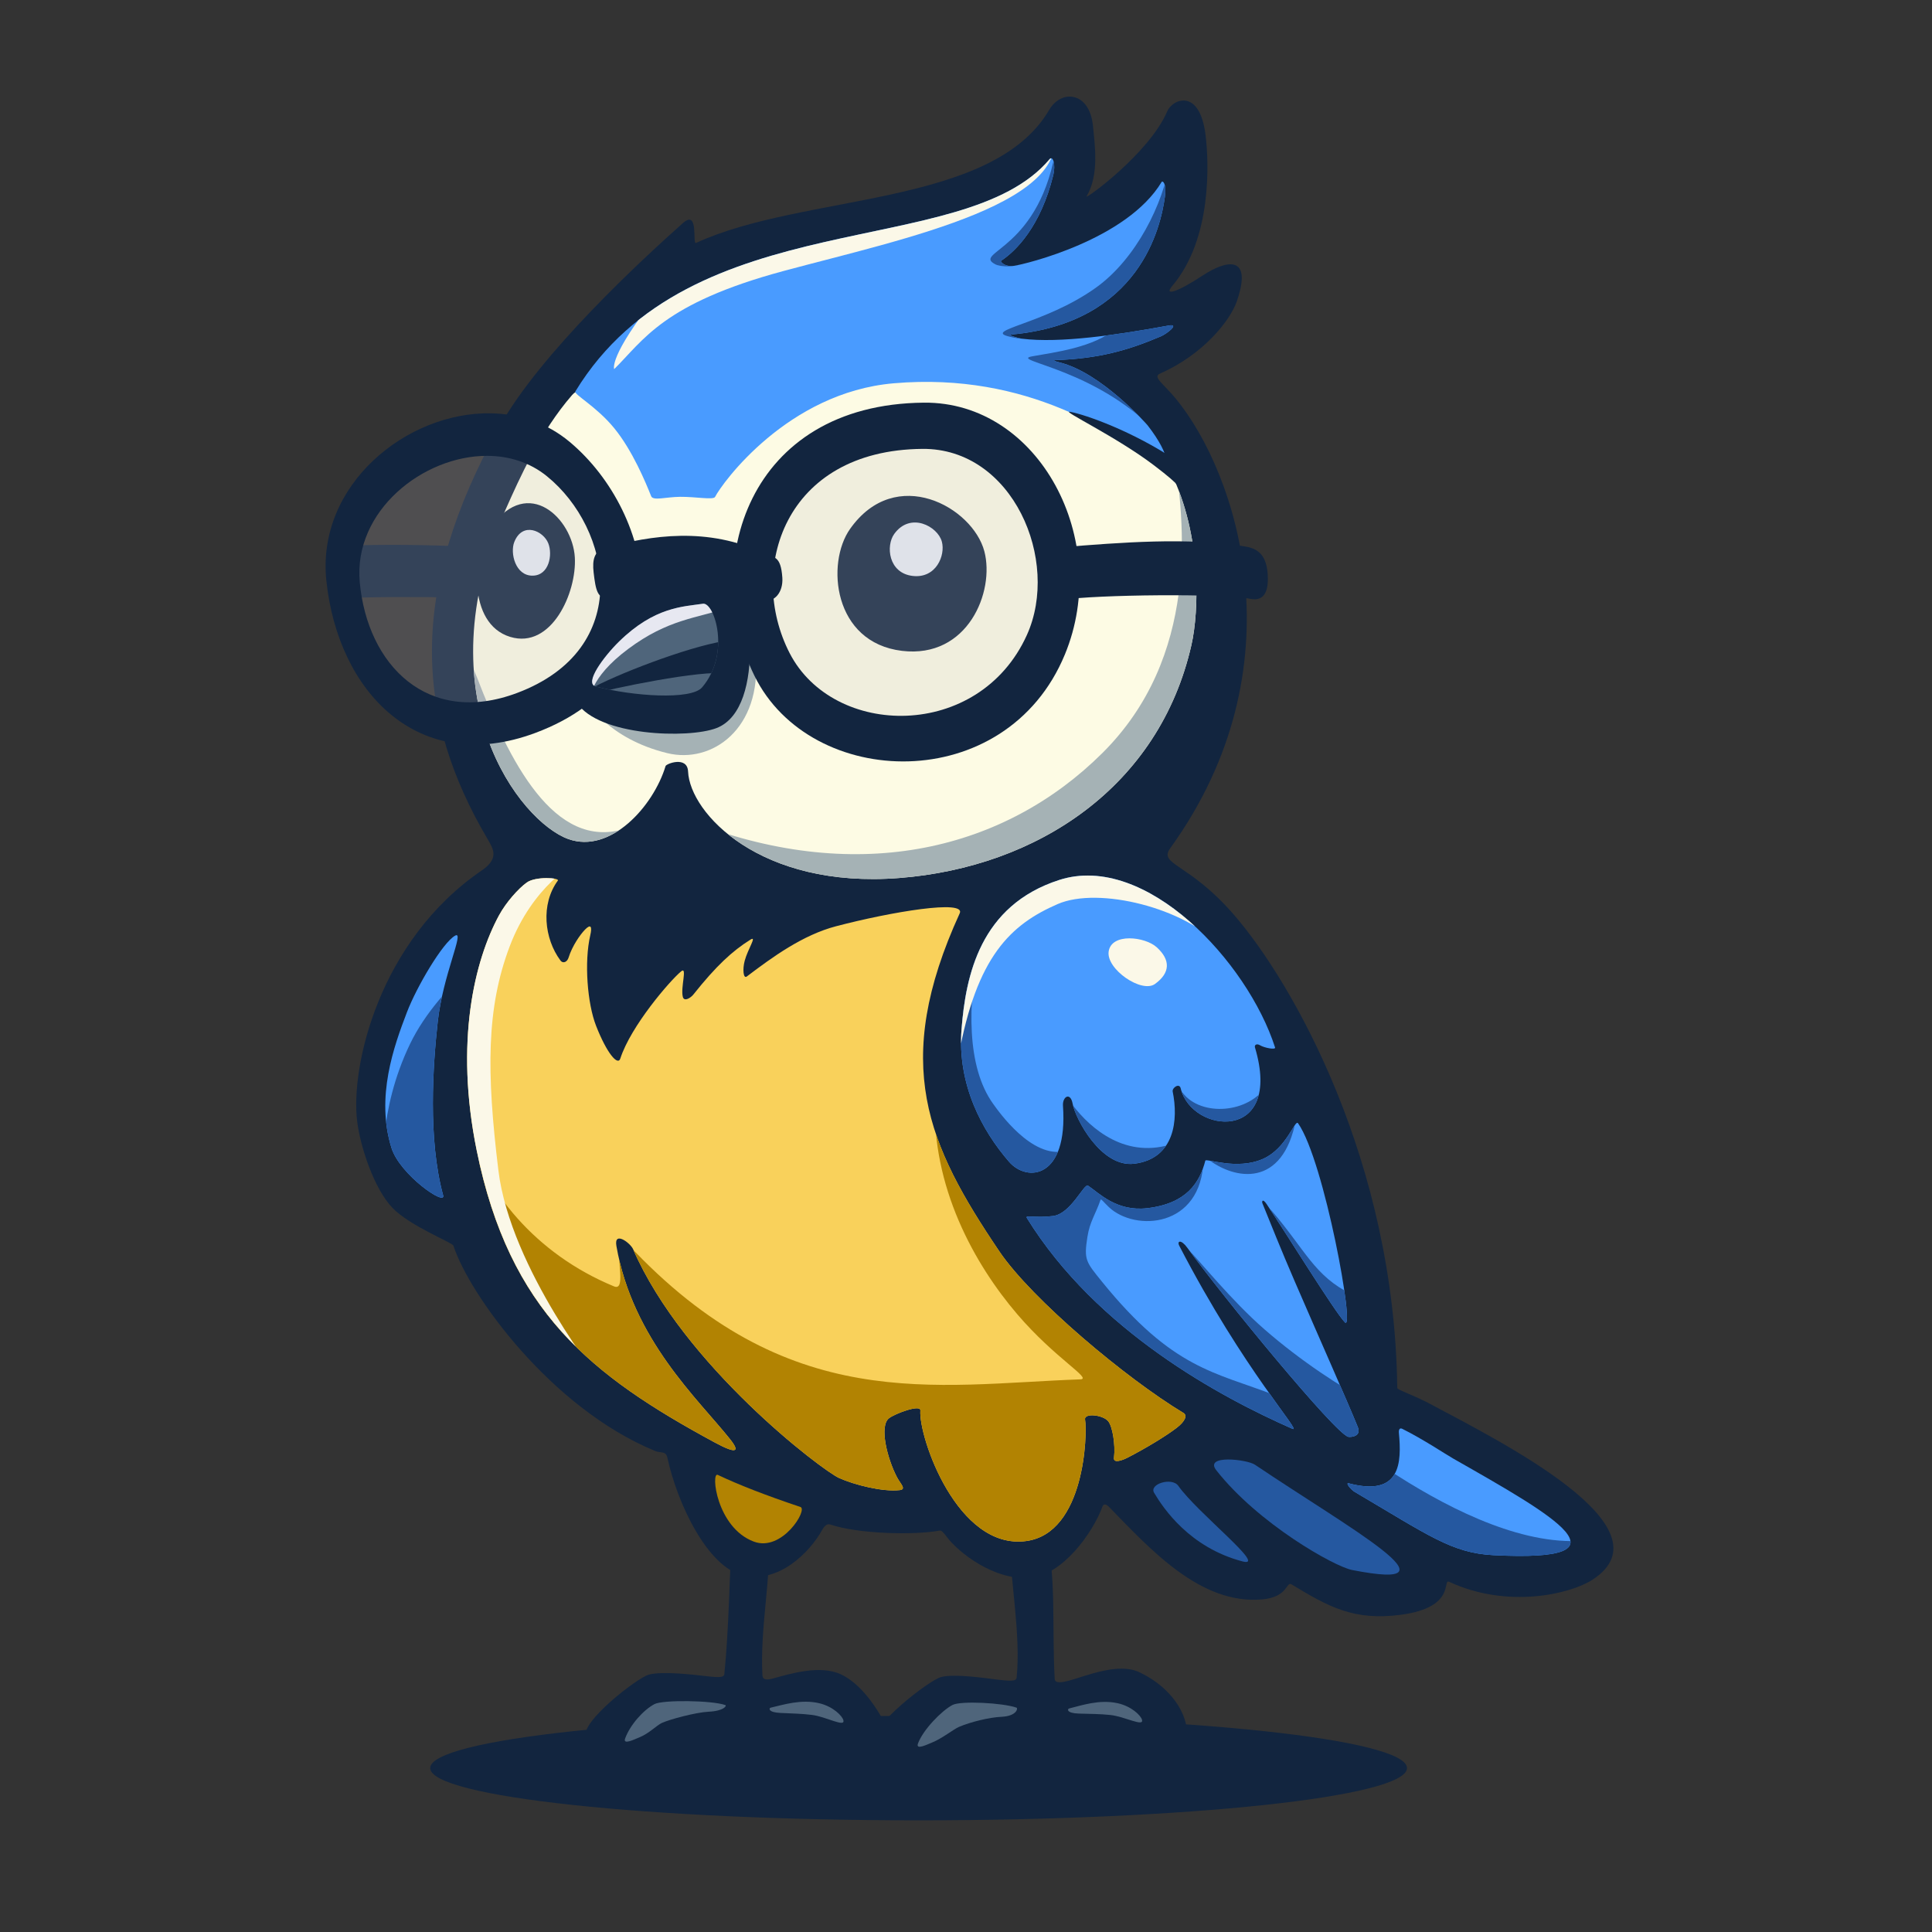
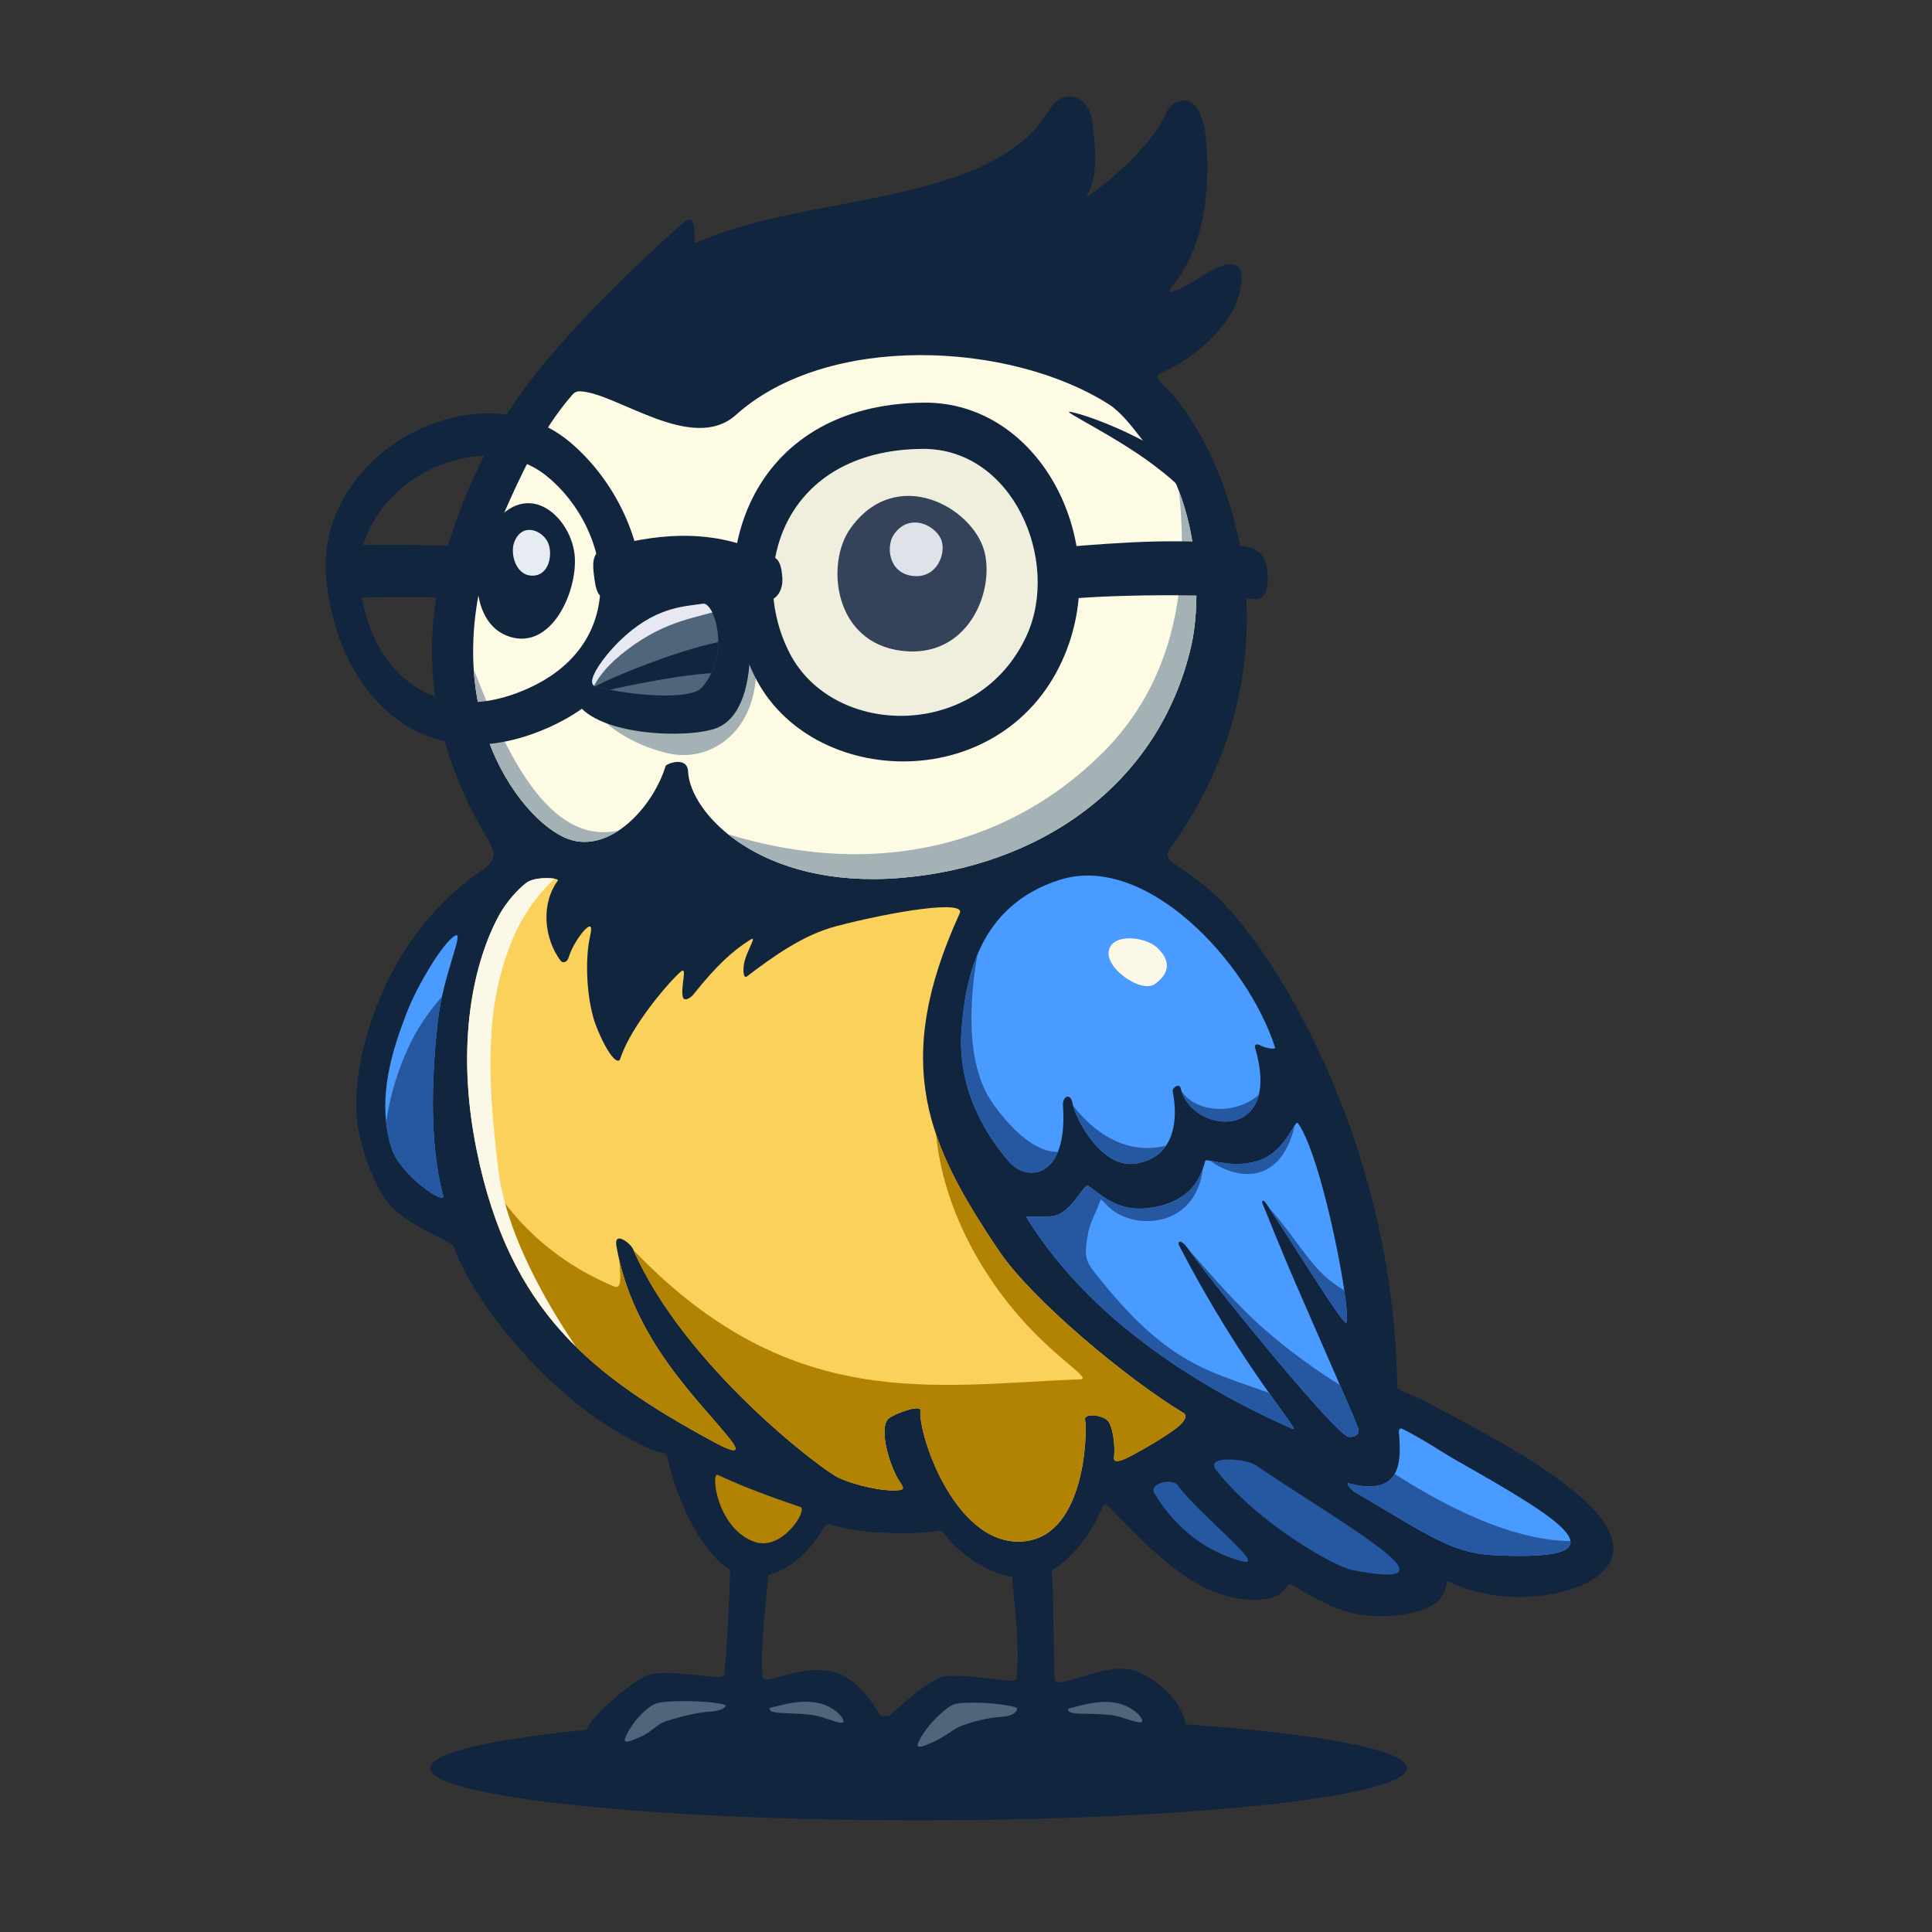
<svg xmlns="http://www.w3.org/2000/svg" xmlns:xlink="http://www.w3.org/1999/xlink" height="2000.0px" stroke-miterlimit="10" style="fill-rule:nonzero;clip-rule:evenodd;stroke-linecap:round;stroke-linejoin:round;" version="1.1" viewBox="0 0 2000 2000" width="2000px" xml:space="preserve">
  <rect x="0" y="0" width="2000" height="2000" fill="#333333" stroke="none" />
  <defs>
    <path d="M523.127 528.106C437.358 721.837 538.38 850.585 588.239 868.543C631.814 884.236 676.405 834.803 689.001 793.021C689.753 790.525 711.548 782.294 712.294 798.68C714.258 841.805 786.807 920.263 931.149 908.889C1073.84 897.646 1200.09 814.534 1233.4 667.494C1241.22 632.99 1244.11 554.193 1212.34 489.699C1209.43 483.796 1207.23 482.312 1204.97 481.128C1194.07 475.404 1170.42 432.942 1148.15 418.719C1045.95 353.457 856.953 344.1 761.841 429.499C716.698 470.032 638.448 406.744 600.831 405.102C596.973 404.934 594.758 406.027 592.223 408.946C559.315 446.824 537.792 494.983 523.127 528.106Z" id="Fill" />
    <path d="M1402.28 1544.36C1478.61 1589.3 1502.87 1607.71 1545.97 1609.91C1694.47 1617.48 1609.28 1569.61 1504.5 1509.98C1496.02 1505.16 1473.4 1489.96 1451.59 1479.1C1448.8 1477.71 1447.85 1480.28 1448.13 1483.26C1451.01 1513.95 1450.2 1549.74 1396.34 1535.56C1392.13 1534.45 1398.52 1542.15 1402.28 1544.36Z" id="Fill_2" />
    <path d="M1096.55 910.936C1014.59 937.326 999.705 1010.07 995.387 1065.5C990.913 1122.94 1016.61 1170.41 1044.59 1202.68C1063.37 1224.33 1105.68 1219.87 1100.39 1144.75C1099.71 1135.13 1108.08 1130.16 1110.37 1142.51C1113.24 1158.03 1139.92 1209.03 1174.28 1204.67C1216.32 1199.33 1219.9 1158.86 1213.96 1129.99C1213.16 1126.12 1220.84 1120.73 1222.23 1126.61C1233.43 1173.88 1328.72 1183.44 1299.11 1084.19C1298.46 1082.02 1300.55 1079.73 1304.57 1082.16C1308.75 1084.69 1320.81 1087.06 1319.94 1084.34C1291.5 995.571 1185.91 882.16 1096.55 910.936Z" id="Fill_3" />
    <path d="M1063.1 1261.04C1135.45 1377.83 1263.69 1446.45 1337.84 1479.06C1348.91 1483.92 1288.32 1419.88 1220.84 1289.75C1218.1 1284.47 1222.61 1282.72 1229.09 1291.66C1265.62 1342 1382.27 1484.23 1395.76 1487.39C1398.12 1487.94 1409.61 1487.18 1405.6 1477.3C1393.95 1448.6 1365.88 1385.69 1340.27 1326.4C1325.64 1292.52 1316.4 1269.12 1306.81 1245.56C1306.11 1243.83 1306.94 1240.14 1311.25 1246.54C1329.2 1273.22 1381.64 1357.86 1392.15 1368.81C1403.23 1380.35 1371.04 1201.65 1343.76 1162.83C1340.47 1158.15 1332.22 1188.68 1307.43 1199.68C1280.3 1211.71 1248.46 1198.74 1247.74 1201.52C1241.95 1224.1 1228.53 1245.91 1187.66 1250.71C1155.66 1254.48 1137.37 1234.7 1126.34 1227.39C1122.22 1224.66 1108.65 1256.51 1090.09 1258.82C1070.48 1261.27 1060.67 1257.12 1063.1 1261.04Z" id="Fill_4" />
    <path d="M471.194 968.547C458.417 975.554 431.456 1021.22 421.238 1047.91C407.851 1082.88 388.711 1135.64 405.275 1188.37C414.044 1216.29 461.934 1249.13 458.729 1237.37C442.766 1178.8 448.24 1102.38 453.108 1057.98C458.459 1009.18 481.323 962.993 471.194 968.547Z" id="Fill_5" />
-     <path d="M595.629 405.168C593.741 408.262 617.235 420.541 635.727 443.11C654.945 466.566 668.585 499.928 674.083 513.659C676.102 518.7 689.213 514.428 704.074 514.304C720.381 514.169 738.536 517.775 740.255 514.374C747.337 500.363 815.136 406.278 925.194 396.78C1065.39 384.682 1155.97 450.849 1196.69 479.618C1211.73 490.249 1213.1 472.623 1188.08 440.398C1187.11 439.141 1140.06 385.766 1096.85 375.181C1093.63 374.393 1088.63 372.916 1092.72 372.78C1137.39 371.284 1167.62 362.718 1201.87 348.128C1207.68 345.654 1221.81 334.798 1209.83 336.989C1157.31 346.605 1097.2 355.532 1058.02 350.622C1052.84 349.973 1042.96 346.678 1047.17 346.295C1180.23 334.2 1201.69 234.269 1205.86 203.979C1207.89 189.243 1203.38 186.929 1202.58 188.267C1166.55 248.288 1061.46 273.428 1049.77 275.19C1039.93 276.672 1035.26 270.636 1036.21 270.012C1051.69 259.921 1077.37 234.352 1090.39 181.027C1092.88 170.813 1090.17 160.461 1086.4 164.942C997.302 270.773 716.011 207.844 595.629 405.168Z" id="Fill_6" />
    <path d="M739.544 1493.03C762.368 1505.38 766.468 1503.3 755.671 1489.75C722.653 1448.32 654.861 1386.56 638.101 1289.82C635.328 1273.81 652.611 1286.77 655.412 1293.22C707.543 1413.24 850.786 1521.97 868.629 1530.02C884.024 1536.96 913.493 1544.58 931.399 1542.55C938.71 1541.72 932.041 1535.96 928.465 1529.08C918.461 1509.85 909.953 1476.22 920.282 1468.17C926.553 1463.28 953.253 1453.39 952.764 1460.12C950.777 1487.49 991.026 1604.88 1062.32 1595.28C1123.14 1587.09 1125.73 1484.29 1123.23 1469.49C1122.06 1462.54 1141.63 1464.47 1147.23 1471.28C1151.56 1476.56 1154.83 1495 1153.2 1509.25C1152.57 1514.8 1161.06 1512.17 1167.53 1508.82C1187.03 1498.74 1206.92 1486.62 1217.98 1478.17C1227.15 1471.17 1229.22 1465.16 1225.1 1462.68C1166.43 1427.42 1068.16 1345.26 1034.44 1295.32C960.216 1185.36 922.189 1101.3 993.496 945.452C1000.11 931 922.61 943.861 865.434 958.856C831.007 967.886 799.711 990.683 773.133 1010.83C769.489 1013.59 768.513 1003.49 770.916 994.535C774.209 982.261 783.915 968.315 776.899 972.685C758.096 984.396 741.229 1000.04 717.715 1029.61C715.254 1032.71 708.305 1037.48 706.858 1031.95C704.333 1022.31 711.853 999.952 705.106 1005.56C693.395 1015.28 653.025 1062.16 642.154 1095.78C639.601 1103.68 628.229 1090.45 617.053 1061.92C608.064 1038.96 604.597 995.984 611.064 968.089C613.09 959.348 611.725 956.044 605.636 962.287C600.684 967.363 592.321 979.207 588.578 991.33C587.246 995.645 582.982 998.073 580.088 994.175C563.454 971.771 559.472 936.116 577.509 911.557C579.582 908.734 554.544 906.926 545.3 913.586C536.647 919.82 523.966 933.991 516.653 947.438C491.245 994.163 470.513 1078.49 493.53 1191.19C527.485 1357.44 611.707 1423.84 739.544 1493.03Z" id="Fill_7" />
    <path d="M727.673 624.987C707.207 628.05 677.597 628.12 640.846 664.134C625.09 679.574 604.379 707.359 616.738 710.644C654.623 720.715 715.379 724.934 726.787 711.59C756.845 676.43 739.451 623.224 727.673 624.987Z" id="Fill_8" />
  </defs>
  <g id="Ebene-2">
    <path d="M1131.47 130.665C1128.07 94.683 1098.74 92.194 1086.16 113.691C1027.16 214.582 832.236 199.99 720.508 251.483C716.446 253.356 723.841 215.89 706.834 231.028C664.369 268.825 559.705 365.39 517.332 441.232C421.068 613.537 430.608 743.075 504.992 869.021C511.161 879.465 516.449 888.978 498.649 901.135C392.07 973.929 362.615 1104.6 369.769 1161.12C373.102 1187.46 387.31 1230.68 406.336 1250.45C424.424 1269.25 468.361 1286.28 469.393 1289.5C485.269 1339.12 569.827 1457.51 678.329 1502.11C684.026 1504.46 689.297 1501.61 690.939 1509.22C700.906 1555.41 732.195 1622.87 769.905 1631.1C806.182 1639.02 838.143 1607.3 851.303 1583.47C854.904 1576.95 858.284 1577.77 859.595 1578.21C888.628 1587.91 945.812 1589.39 972.83 1584.45C974.429 1584.16 976.453 1586.04 979.872 1590.67C991.72 1606.72 1029.27 1636.66 1066.73 1633.31C1099.91 1630.33 1131.09 1587.19 1141.38 1559.37C1142.88 1555.31 1146.77 1558.64 1147.66 1559.56C1190.58 1603.49 1242.49 1661.46 1306.75 1655.68C1333.6 1653.26 1331.4 1636.76 1336.95 1640.12C1375.73 1663.61 1401.66 1678.05 1450.43 1671.57C1507.97 1663.93 1492.62 1633.99 1500.23 1637.52C1560.48 1665.49 1625.51 1650.39 1648.77 1635.18C1731.27 1581.19 1553.99 1492.61 1480.33 1453.27C1462.94 1443.98 1446.46 1438.84 1446.44 1436.8C1443.57 1202.04 1338.36 1017.67 1277.93 947.613C1230.44 892.561 1198.84 895.535 1211.53 877.927C1347.2 689.763 1280.61 489.734 1217.11 412.598C1204.41 397.174 1192.86 390.26 1200.8 386.757C1245.68 366.953 1273.53 331.89 1280.47 311.601C1296.81 263.904 1270.17 268.589 1244.8 285.33C1219.48 302.043 1203.88 307.389 1213.73 295.724C1255.06 246.757 1251.42 167.261 1247.98 139.71C1241.88 90.755 1213.77 102.374 1208.26 115.342C1189.81 158.77 1122.1 207.795 1124.85 203.182C1138.14 180.902 1133.26 149.684 1131.47 130.665Z" fill="#12253f" fill-rule="nonzero" opacity="1" stroke="none" />
    <path d="M445.348 1830.32C445.348 1800.45 671.704 1776.24 950.93 1776.24C1230.16 1776.24 1456.51 1800.45 1456.51 1830.32C1456.51 1860.18 1230.16 1884.39 950.93 1884.39C671.704 1884.39 445.348 1860.18 445.348 1830.32Z" fill="#12253f" fill-rule="nonzero" opacity="1" stroke="none" />
    <path d="M757.171 1599.82C757.983 1587.18 793.324 1578.7 795.136 1594.29C799.162 1628.92 786.428 1685.44 789.283 1734.43C789.57 1739.35 794.163 1739.18 800.475 1737.47C818.246 1732.65 848.627 1723.3 870.205 1733.14C896.895 1745.32 917.033 1783.21 922.814 1799.26C931.225 1822.62 777.21 1832.75 759.531 1836.9C731.192 1843.55 622.961 1828.27 606.787 1798.01C599.285 1783.97 659.335 1736.88 671.815 1733.53C686.122 1729.69 720.264 1733.91 729.562 1734.97C741.05 1736.28 749.401 1737.27 749.825 1733.15C754.44 1688.33 755.299 1628.94 757.171 1599.82Z" fill="#12253f" fill-rule="nonzero" opacity="1" stroke="none" />
    <path d="M1045.8 1600.55C1045.89 1587.88 1079.77 1579.84 1083.77 1595.01C1093.32 1631.29 1088.98 1689.16 1091.83 1738.15C1092.12 1743.08 1100.37 1741.5 1106.68 1739.79C1124.45 1734.97 1157.24 1720.96 1178.81 1730.81C1205.5 1742.99 1228.22 1767.34 1228.99 1794.84C1229.68 1819.65 1079.76 1836.47 1062.08 1840.62C1033.74 1847.27 922.534 1832.45 906.36 1802.19C898.858 1788.15 961.652 1739.44 974.132 1736.09C988.439 1732.25 1022.81 1737.64 1032.11 1738.69C1043.6 1740 1051.95 1740.99 1052.38 1736.88C1056.99 1692.05 1045.56 1634.84 1045.8 1600.55Z" fill="#12253f" fill-rule="nonzero" opacity="1" stroke="none" />
  </g>
  <g id="Ebene-7">
    <use fill="#fdfbe4" fill-rule="nonzero" opacity="1" stroke="none" xlink:href="#Fill" />
    <clipPath clip-rule="nonzero" id="ClipPath">
      <use xlink:href="#Fill" />
    </clipPath>
    <g clip-path="url(#ClipPath)">
      <path d="M500.738 832.013C526.215 863.861 601.037 900.924 684.535 929.34C752.303 952.402 1068.74 954.817 1193.58 836.956C1308.86 728.132 1253.72 483.152 1236.54 463.991C1227.54 453.945 1208.38 428.885 1214 461.928C1227.87 543.599 1240.99 680.307 1141.21 779.523C1040.56 879.595 890.452 916.628 720.701 852.212C701.362 844.874 650.106 856.945 647.161 857.874C573.39 881.15 526.767 786.952 494.048 701.908C465.382 627.399 457.336 777.756 500.738 832.013Z" fill="#a5b2b5" fill-rule="nonzero" opacity="1" stroke="none" />
      <path d="M782.298 679.445C788.668 754.661 736.934 790.899 690.825 779.663C629.102 764.622 607.537 726.219 607.537 726.219C607.537 726.219 780.545 658.744 782.298 679.445Z" fill="#a5b2b5" fill-rule="nonzero" opacity="1" stroke="none" />
    </g>
  </g>
  <g id="Ebene-3">
    <path d="M1259.11 1522.02C1246.16 1505.52 1290.91 1510.73 1299.06 1516.23C1396.75 1582.1 1518.39 1648.58 1399.69 1625.26C1381.09 1621.61 1302.47 1577.28 1259.11 1522.02Z" fill="#2558a0" fill-rule="nonzero" opacity="1" stroke="none" />
    <path d="M1194.74 1545.37C1204.4 1561.61 1231.54 1601.97 1286.21 1616.36C1313.05 1623.43 1239.58 1566.26 1219.78 1538.14C1213.27 1528.9 1189.25 1536.14 1194.74 1545.37Z" fill="#2558a0" fill-rule="nonzero" opacity="1" stroke="none" />
    <use fill="#499bff" fill-rule="nonzero" opacity="1" stroke="none" xlink:href="#Fill_2" />
    <clipPath clip-rule="nonzero" id="ClipPath_2">
      <use xlink:href="#Fill_2" />
    </clipPath>
    <g clip-path="url(#ClipPath_2)">
      <path d="M1352.74 1457.52L1459.39 1718.8C1459.39 1718.8 1779.26 1566.5 1655.94 1592.5C1532.62 1618.5 1352.74 1457.52 1352.74 1457.52Z" fill="#2558a0" fill-rule="nonzero" opacity="1" stroke="none" />
    </g>
  </g>
  <g id="Ebene-11">
    <use fill="#499bff" fill-rule="nonzero" opacity="1" stroke="none" xlink:href="#Fill_3" />
    <clipPath clip-rule="nonzero" id="ClipPath_3">
      <use xlink:href="#Fill_3" />
    </clipPath>
    <g clip-path="url(#ClipPath_3)">
      <path d="M928.524 1229.06L1293.65 1262.32C1293.65 1262.32 1353.53 1198.18 1383.15 1163.34C1393.43 1151.25 1400.06 1142.7 1399.29 1141.56C1385.89 1121.69 1333.85 1097.5 1307.63 1128.59C1285.6 1154.72 1236.16 1154.8 1221.13 1126.31C1221.13 1126.31 1219.61 1183.06 1206.56 1186.17C1158.3 1197.66 1123.39 1162.48 1107.56 1140.1C1107.56 1140.1 1108.88 1190.02 1102.42 1191.55C1068.09 1199.67 1033.83 1150.65 1028.22 1142.87C1000.14 1104 1002.14 1038.77 1013.19 980.776C1017.59 957.68 985.34 983.938 985.34 983.938L928.524 1229.06Z" fill="#2558a0" fill-rule="nonzero" opacity="1" stroke="none" />
-       <path d="M945.124 1074.86L992.211 1094.01C1010.86 989.742 1046.49 956.938 1094.9 935.888C1137.68 917.287 1227.92 940.549 1262.35 979.413L1280.07 888.708L1041.02 889.856L945.124 1074.86Z" fill="#fbf8e8" fill-rule="nonzero" opacity="1" stroke="none" />
      <path d="M1147.68 985.003C1145.03 1003.27 1181.86 1028.56 1195.64 1018.6C1211.69 1006.99 1211.76 993.637 1197.44 980.602C1185.31 969.561 1150.52 965.512 1147.68 985.003Z" fill="#fbf8e8" fill-rule="nonzero" opacity="1" stroke="none" />
    </g>
  </g>
  <g id="Ebene-10">
    <use fill="#499bff" fill-rule="nonzero" opacity="1" stroke="none" xlink:href="#Fill_4" />
    <clipPath clip-rule="nonzero" id="ClipPath_4">
      <use xlink:href="#Fill_4" />
    </clipPath>
    <g clip-path="url(#ClipPath_4)">
      <path d="M1034.58 1220.61L1376.23 1089.6C1376.23 1089.6 1349.29 1118.13 1341.56 1158.99C1328.05 1230.33 1278.12 1221.41 1250.33 1199.85C1245.26 1195.91 1245.9 1198 1245.82 1200.81C1243.92 1271.23 1175.1 1275.24 1147.93 1249.63C1142.86 1244.86 1139.79 1240.58 1139.3 1242.01C1133.99 1257.28 1128.17 1264.66 1125.71 1280.29C1121.94 1304.24 1124.01 1306.12 1140.99 1327.07C1214.26 1417.47 1257.63 1420.27 1319.74 1444.33C1331.36 1448.83 1221.38 1284.62 1228.69 1291.95C1242.32 1305.61 1274.6 1346.21 1309.19 1376.33C1347.05 1409.31 1388.81 1436.39 1417.16 1451.16C1420.9 1453.11 1299.65 1233.83 1316.23 1253.08C1350.98 1293.4 1360.76 1321.4 1399.39 1339.83C1415.71 1347.61 1425.22 1512.49 1425.22 1512.49L1154.1 1500.46L1034.58 1220.61Z" fill="#2558a0" fill-rule="nonzero" opacity="1" stroke="none" />
    </g>
  </g>
  <g id="Ebene-9">
    <use fill="#499bff" fill-rule="nonzero" opacity="1" stroke="none" xlink:href="#Fill_5" />
    <clipPath clip-rule="nonzero" id="ClipPath_5">
      <use xlink:href="#Fill_5" />
    </clipPath>
    <g clip-path="url(#ClipPath_5)">
      <path d="M397.411 1212.59C397.411 1212.59 390.697 1150.93 424.447 1080.74C455.721 1015.7 529.91 967.422 529.91 967.422L479.863 1335.39L397.411 1212.59Z" fill="#2558a0" fill-rule="nonzero" opacity="1" stroke="none" />
    </g>
  </g>
  <g id="Ebene-8">
    <use fill="#499bff" fill-rule="nonzero" opacity="1" stroke="none" xlink:href="#Fill_6" />
    <clipPath clip-rule="nonzero" id="ClipPath_6">
      <use xlink:href="#Fill_6" />
    </clipPath>
    <g clip-path="url(#ClipPath_6)">
      <path d="M810.922 280.586C935.593 246.958 1123.74 209.077 1087.53 125.783L752.981 106.706L680.584 305.262C629.416 369.322 635.809 382.097 635.809 382.097C666.163 352.216 686.251 314.214 810.922 280.586Z" fill="#fbf8e8" fill-rule="nonzero" opacity="1" stroke="none" />
      <path d="M1264.62 145.739L1093.89 148.126C1078.07 259.294 1006.07 260.734 1030.14 273.504C1035.67 276.439 1051.48 277.787 1069.02 269.195C1123.08 242.704 1212.21 160.777 1211.27 166.769C1204.22 211.424 1175.87 268.14 1134.62 297.712C1081.26 335.965 1016.26 341.768 1045.22 348.552C1048.21 349.25 1057.36 351.5 1064.79 350.618C1091.21 347.487 1136.26 333.949 1164.17 329.651L1155.25 339.836C1133 359.733 1090.97 364.809 1068.63 368.844C1042.54 373.555 1140.05 381.11 1204.15 455.264C1225.37 479.821 1315.76 386.102 1315.76 386.102L1264.62 145.739Z" fill="#2558a0" fill-rule="nonzero" opacity="1" stroke="none" />
    </g>
  </g>
  <g id="Ebene-6">
    <path d="M743.03 1526.79C764.592 1537.01 791.899 1547.68 828.631 1560.03C836.508 1562.68 809.654 1606.87 780.317 1595.86C741.639 1581.34 735.675 1523.31 743.03 1526.79Z" fill="#b28302" fill-rule="nonzero" opacity="1" stroke="none" />
    <use fill="#f9d15b" fill-rule="nonzero" opacity="1" stroke="none" xlink:href="#Fill_7" />
    <clipPath clip-rule="nonzero" id="ClipPath_7">
      <use xlink:href="#Fill_7" />
    </clipPath>
    <g clip-path="url(#ClipPath_7)">
      <path d="M366.226 1544.55L1156.21 1703.84L1391.3 1412.69C1391.3 1412.69 973.904 1003.89 967.953 1135.89C963.773 1228.58 1009.08 1309.03 1053.02 1360.42C1092.54 1406.64 1131.26 1427.45 1118.31 1427.91C967.161 1433.3 815.383 1465.79 649.451 1287.42C646.923 1284.71 642.247 1282.36 641.115 1289.5C638.657 1304.97 647.915 1336.74 635.577 1331.64C553.904 1297.9 502.275 1232.93 482.216 1166.92L366.226 1544.55Z" fill="#b28302" fill-rule="nonzero" opacity="1" stroke="none" />
      <path d="M596.176 893.092C596.176 893.092 551.584 916.273 527.575 979.822C503.567 1043.37 503.435 1109.08 515.927 1211.54C528.418 1314 623.916 1432.29 623.916 1432.29L463.699 1325.24L416.781 1070.41L509.197 902.582L596.176 893.092Z" fill="#fbf8e8" fill-rule="nonzero" opacity="1" stroke="none" />
    </g>
  </g>
  <g id="Ebene-4">
    <path d="M486.329 565.978C439.98 563.9 399.734 563.392 354.634 564.951C354.634 564.951 355.699 619.355 355.699 619.355C376.245 617.957 427.608 617.687 476.208 618.547L486.329 565.978Z" fill="#12253f" fill-rule="nonzero" opacity="1" stroke="none" />
    <path d="M508.794 544.994C488.588 572.968 483.469 645.662 528.108 659.292C570.837 672.339 597.19 613.398 595.065 577.015C592.727 536.997 546.979 492.132 508.794 544.994Z" fill="#12253f" fill-rule="nonzero" opacity="1" stroke="none" />
    <path d="M532.402 561.045C527.873 572.391 533.464 596.14 551.376 595.92C568.521 595.709 572.212 574.248 567.614 562.489C562.557 549.555 540.962 539.605 532.402 561.045Z" fill="#e7ecf3" fill-rule="nonzero" opacity="1" stroke="none" />
    <path d="M879.974 547.553C854.93 583.032 862.398 665.157 933.71 673.758C1001.97 681.991 1029.96 612.339 1019 570.724C1006.93 524.949 927.301 480.507 879.974 547.553Z" fill="#12253f" fill-rule="nonzero" opacity="1" stroke="none" />
    <path d="M925.736 552.684C916.862 564.919 919.508 593.239 944.778 596.205C968.967 599.044 978.888 575.025 975.001 560.674C970.726 544.889 942.507 529.563 925.736 552.684Z" fill="#e7ecf3" fill-rule="nonzero" opacity="1" stroke="none" />
    <g opacity="1">
      <path d="M781.489 613.667C776.315 510.878 867.499 443.278 946.87 443.278C1026.24 443.278 1095.73 550.552 1095.73 624.095C1095.73 697.639 1011.08 766.206 931.709 766.206C852.339 766.206 786.663 716.456 781.489 613.667Z" fill="#bcb9c2" fill-opacity="0.203" fill-rule="nonzero" opacity="1" stroke="none" />
-       <path d="M351.892 597.007C347.152 500.489 430.704 437.013 503.432 437.013C576.159 437.013 639.837 537.742 639.837 606.798C639.837 675.855 562.268 740.239 489.54 740.239C416.812 740.239 356.633 693.524 351.892 597.007Z" fill="#bcb9c2" fill-opacity="0.203" fill-rule="nonzero" opacity="1" stroke="none" />
    </g>
    <path d="M956.433 416.826C773.295 418.488 724.815 584.787 780.973 699.499C838.933 817.891 1041.51 824.874 1102.39 677.43C1151.17 559.317 1075.96 415.742 956.433 416.826ZM954.867 464.679C1048.56 463.868 1097.87 580.311 1063.02 657.386C1013.53 766.833 862.788 764.481 817.354 675.973C773.333 590.216 811.309 465.921 954.867 464.679Z" fill="#12253f" fill-rule="nonzero" opacity="1" stroke="none" />
    <path d="M1288.34 565.618C1229.33 555.981 1161.23 561.507 1097.19 566.618L1099.06 621C1135.24 615.443 1265.66 614.201 1294.36 619.933C1310.41 623.138 1313.3 609.162 1312.32 594.339C1310.76 570.99 1298.38 567.258 1288.34 565.618Z" fill="#12253f" fill-rule="nonzero" opacity="1" stroke="none" />
    <path d="M791.691 573.034C732.291 544.945 674.139 554.175 626.562 567.106C615.184 570.199 612.985 579.445 614.523 592.619C616.588 610.298 618.566 622.529 631.543 617.142C693.023 591.624 754.52 611.84 789.934 621.166C801.826 624.298 810.861 612.861 809.875 598.038C808.322 574.689 800.892 577.385 791.691 573.034Z" fill="#12253f" fill-rule="nonzero" opacity="1" stroke="none" />
    <path d="M508.461 427.861C421.064 426.129 327.502 501.917 337.845 601.026C349.904 716.583 433.167 803.698 553.983 758.787C712.749 699.768 678.925 532.046 589.709 457.432C566.017 437.618 537.593 428.438 508.461 427.861ZM504.492 471.89C526.693 471.976 548.283 478.49 566.11 492.939C633.243 547.351 657.026 671.605 535.301 717.344C442.672 752.149 380.238 688.383 372.405 602.628C365.687 529.079 437.888 471.631 504.492 471.89Z" fill="#12253f" fill-rule="nonzero" opacity="1" stroke="none" />
    <path d="M756.328 595.907C727.905 591.441 687.147 588.904 656.237 611.42C612.515 643.267 583.807 706.889 597.017 727.278C619.566 762.081 712.584 764.835 741.623 753.748C795.543 733.16 775.375 598.9 756.328 595.907Z" fill="#12253f" fill-rule="nonzero" opacity="1" stroke="none" />
    <path d="M1107.82 426.321C1097.31 424.439 1155.63 452.002 1194.91 481.928C1225.5 505.222 1218.6 503.556 1230.57 516.08C1236.55 522.34 1218.46 477.187 1217.07 476.252C1172.93 446.636 1123.65 429.153 1107.82 426.321Z" fill="#12253f" fill-rule="nonzero" opacity="1" stroke="none" />
  </g>
  <g id="Ebene-5">
    <path d="M685.118 1783.59C679.803 1786.03 671.827 1794.59 661.774 1798.55C657.097 1800.39 644.519 1806.81 647.132 1799.64C652.243 1785.63 666.013 1770.16 677.497 1764.08C686.013 1759.57 736.821 1760.08 750.905 1765.11C752.514 1765.69 749.498 1771.22 733.546 1771.96C720.73 1772.55 693.41 1779.79 685.118 1783.59Z" fill="#4f657b" fill-rule="nonzero" opacity="1" stroke="none" />
    <path d="M992.763 1787.65C987.375 1789.93 974.979 1799.86 964.927 1803.82C960.249 1805.66 947.671 1812.08 950.284 1804.91C955.396 1790.9 974.516 1771.08 986.001 1764.99C994.517 1760.48 1038.22 1762.74 1052.3 1767.77C1053.91 1768.34 1052.65 1776.49 1036.7 1777.23C1023.88 1777.82 1004.96 1782.51 992.763 1787.65Z" fill="#4f657b" fill-rule="nonzero" opacity="1" stroke="none" />
    <path d="M840.476 1775.27C855.288 1777.12 874.824 1788.41 873.1 1780.9C872.051 1776.34 862.434 1766.56 848.047 1763.17C829.414 1758.78 811.057 1764.71 797.74 1767.8C796.075 1768.18 794.723 1772.56 807.596 1773.21C820.409 1773.87 829.437 1773.9 840.476 1775.27Z" fill="#4f657b" fill-rule="nonzero" opacity="1" stroke="none" />
    <path d="M1149.52 1775.37C1164.36 1776.96 1184.09 1787.91 1182.23 1780.43C1181.11 1775.89 1171.32 1766.28 1156.88 1763.14C1138.17 1759.07 1119.92 1765.32 1106.66 1768.64C1105 1769.06 1103.72 1773.45 1116.61 1773.88C1129.43 1774.31 1138.46 1774.19 1149.52 1775.37Z" fill="#4f657b" fill-rule="nonzero" opacity="1" stroke="none" />
    <use fill="#4f657b" fill-rule="nonzero" opacity="1" stroke="none" xlink:href="#Fill_8" />
    <clipPath clip-rule="nonzero" id="ClipPath_8">
      <use xlink:href="#Fill_8" />
    </clipPath>
    <g clip-path="url(#ClipPath_8)">
      <path d="M756.385 628.564C720.412 640.159 691.656 640.993 650.425 671.699C609.194 702.405 610.761 724.672 610.761 724.672L579.843 713.817L690.302 588.443L756.385 628.564Z" fill="#e7e8f1" fill-rule="nonzero" opacity="1" stroke="none" />
      <path d="M749.68 663.644C710.23 670.099 636.287 698.912 610.63 713.472L611.783 718.923C629.069 713.449 728.853 692.633 751.078 697.508L749.68 663.644Z" fill="#12253f" fill-rule="nonzero" opacity="1" stroke="none" />
    </g>
  </g>
</svg>